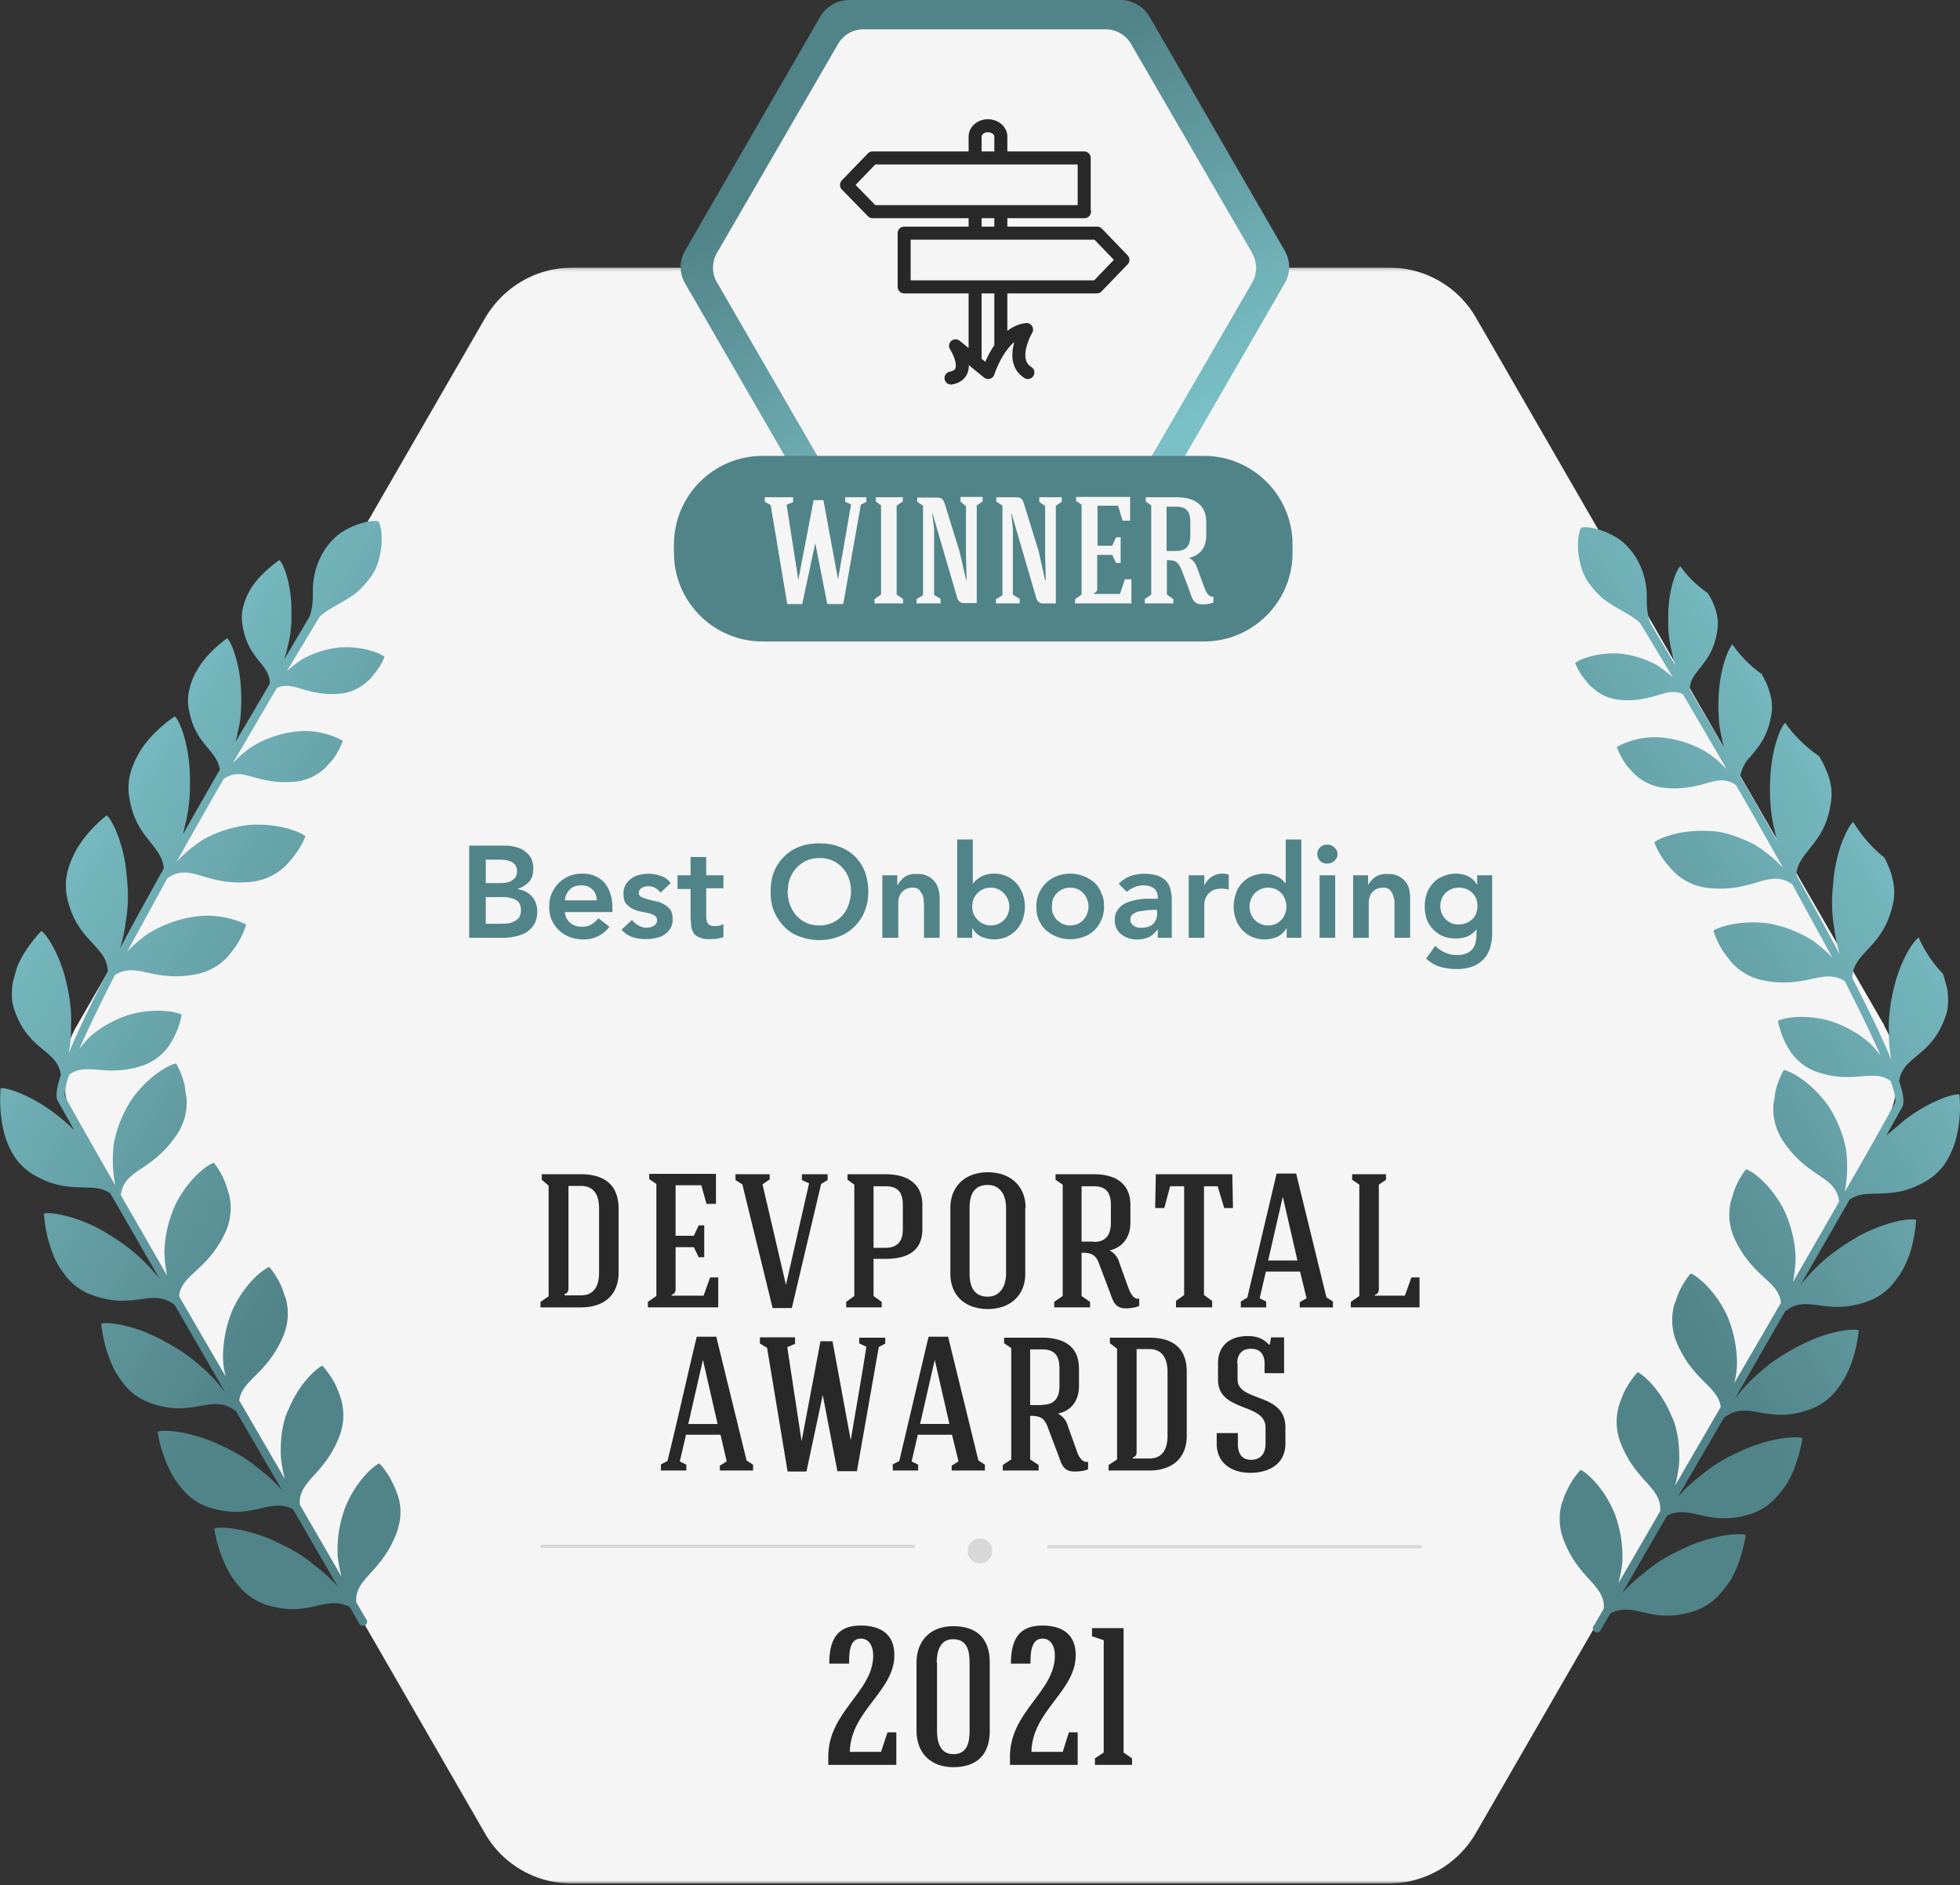
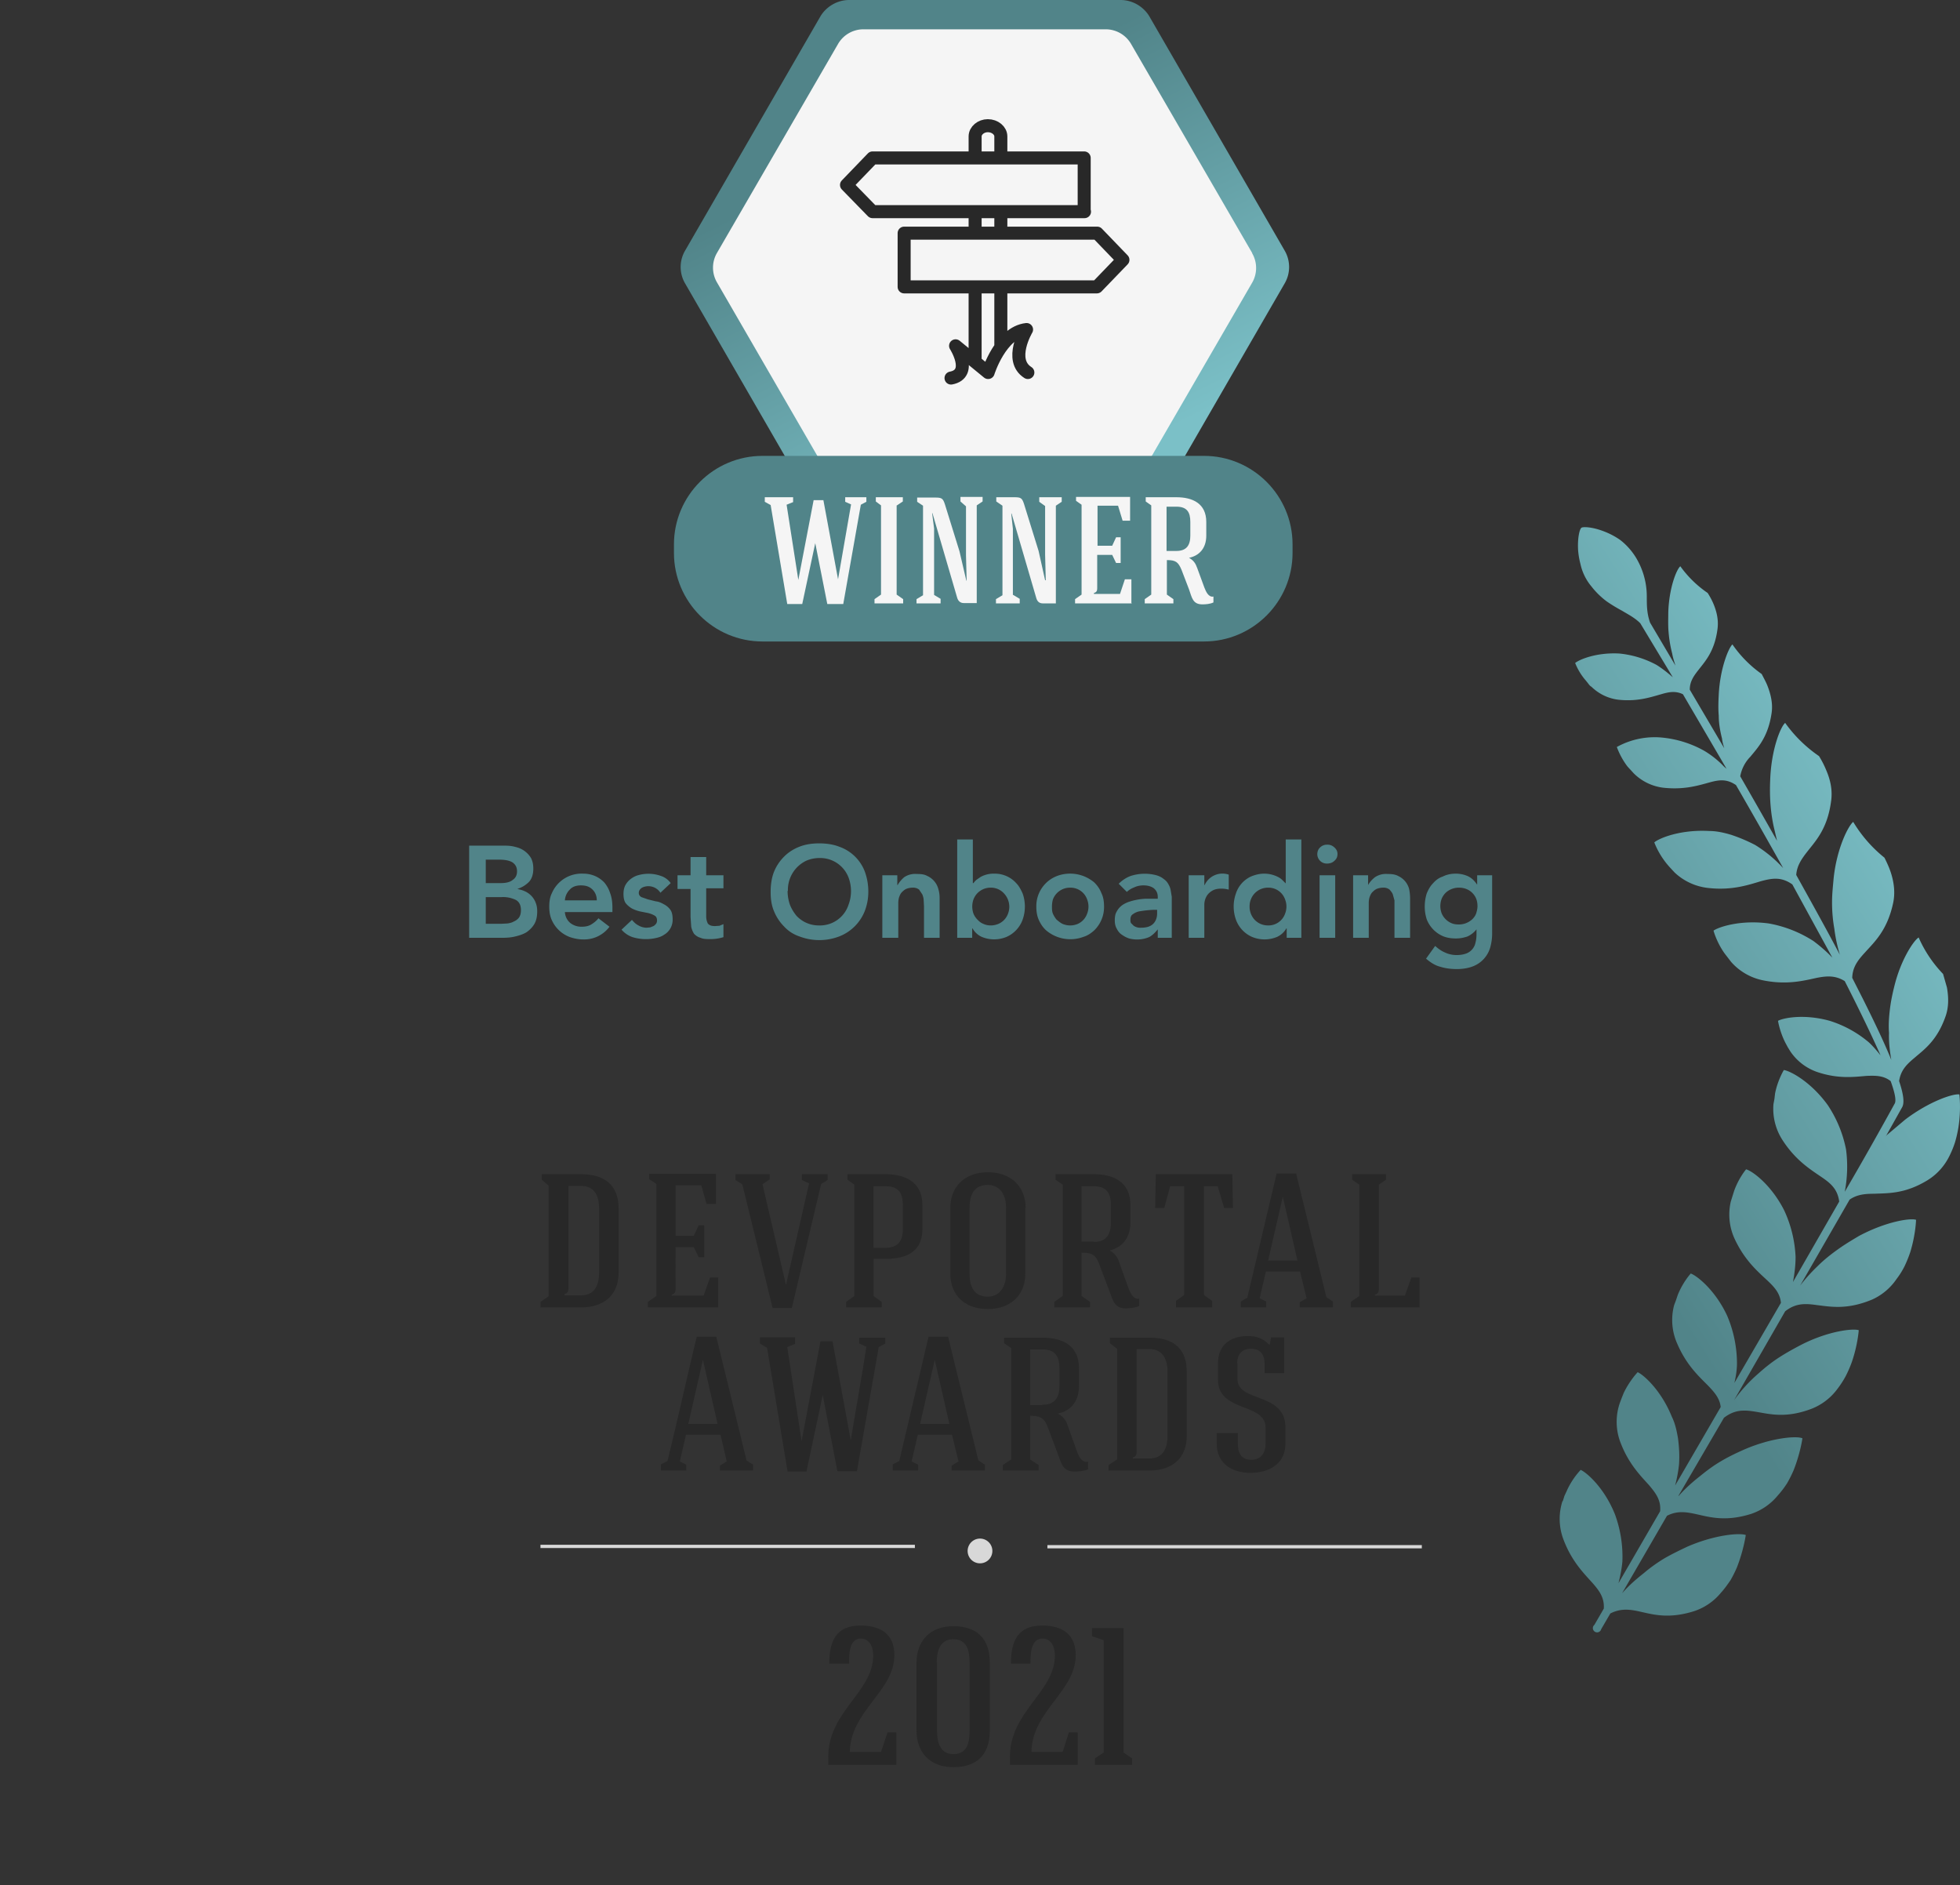
<svg xmlns="http://www.w3.org/2000/svg" width="602" height="579" fill="none">
  <rect width="100%" height="100%" fill="#333333" stroke="none" />
  <mask id="a" style="mask-type:alpha" maskUnits="userSpaceOnUse" x="19" y="82" width="564" height="497">
-     <path d="M19.5 82.2h563.4v496.2H19.5V82.2Z" fill="#fff" />
-   </mask>
+     </mask>
  <g mask="url(#a)">
    <path fill-rule="evenodd" clip-rule="evenodd" d="M578.8 315 453.3 97.5a30.6 30.6 0 0 0-26.5-15.3H175.7c-11 0-21 5.9-26.6 15.3L23.6 315a30.6 30.6 0 0 0 0 30.6L149 563.1a30.6 30.6 0 0 0 26.6 15.3h251c11 0 21.1-5.9 26.6-15.3l125.5-217.5a30.6 30.6 0 0 0 0-30.6Z" fill="#F5F5F5" />
  </g>
-   <path fill-rule="evenodd" clip-rule="evenodd" d="M122.9 462.4c-.2-1.2-.4-2.4-.8-3.4l-.6-1.6-.7-1.5c-1.7-3.9-4.3-6.5-4.3-6.5-1.8.8-7.2 5.4-10.5 13.6a37.6 37.6 0 0 0-2.3 14.6c.2 2.1.6 4.3 1.2 6.6l-12.8-22.1c-.3-3.4 1.3-5.5 3.4-8 2.8-3.1 6.5-6.8 9-13.7a17.8 17.8 0 0 0 0-11.5l-.6-1.6-.6-1.5c-1.8-3.8-4.3-6.4-4.3-6.4-1.8.8-7.2 5.5-10.5 13.7-1 2-1.5 4.3-1.9 6.7-.3 2.4-.5 5-.3 7.9.2 2 .6 4.2 1.2 6.5l-14-24.1c.3-2.7 1.9-4.5 3.9-6.6 3-3 6.8-6.5 9.6-13.2a17.8 17.8 0 0 0 .8-11.5l-.6-1.6-.5-1.5c-1.6-4-4-6.6-4-6.6-1.8.6-7.5 5-11.2 13a37.5 37.5 0 0 0-3 14.5c0 2 .3 4 .8 6.1L55 398.1c.3-3 2-4.8 4.1-6.8 3.1-2.9 7-6.2 10.1-12.8a17.8 17.8 0 0 0 1.2-11.5l-.5-1.6-.5-1.6c-1.4-4-3.7-6.7-3.7-6.7-1.9.5-7.7 4.7-11.7 12.6a37.6 37.6 0 0 0-3.5 14.3c0 2.5.3 5 .8 7.7L37.1 367c.5-3.8 2.6-5.6 5.4-7.5 3.5-2.4 7.9-5.1 11.9-11.2a17.7 17.7 0 0 0 2.9-11.2l-.3-1.6-.2-1.7c-.8-4.1-2.7-7.2-2.7-7.2-2 .3-8.3 3.6-13.5 10.8A37.7 37.7 0 0 0 35 351a40.8 40.8 0 0 0 .4 13C26.9 349.2 21 338.7 20 336.8c-.3-.7-.3-2.4 1.3-6.8 2.2-1.7 4.5-1.7 7.3-1.6 3.8.3 8.6 1 15-1.1A16.4 16.4 0 0 0 52 321l.8-1.3.7-1.3c1.8-3.5 2.3-6.8 2.3-6.8-1.6-.9-8-2.2-16 0a34.5 34.5 0 0 0-12 6.6 36.2 36.2 0 0 0-3.5 4c2.4-5.4 5.9-12.8 11-22.8 2.9-1.8 5.5-1.6 8.6-1 4.1.9 9.2 2.2 16.3.8a17.7 17.7 0 0 0 10-5.7l1-1.3 1-1.3c2.5-3.5 3.4-7 3.4-7a27.6 27.6 0 0 0-17-2.2 37.6 37.6 0 0 0-13.7 5.4c-2 1.5-4 3.2-5.8 5.1l12.3-22.5c3.4-2.4 6.2-1.9 9.6-1 4 1.2 9 2.9 16.2 2.1a17.8 17.8 0 0 0 10.4-4.8l1.2-1.3 1-1.2c2.8-3.3 4-6.7 4-6.7-1.5-1.3-8-4-16.9-3.5a37.5 37.5 0 0 0-14.1 4.3 40.8 40.8 0 0 0-8.6 7.1 2185.5 2185.5 0 0 1 14.5-25.5c2.9-2 5.3-1.6 8.2-.8 3.6 1 7.9 2.3 14.2 1.6a15.5 15.5 0 0 0 9-4.4l1-1.1 1-1.1c2.2-2.9 3.2-5.9 3.2-5.9a24 24 0 0 0-14.7-2.8 32.7 32.7 0 0 0-12.2 4c-2 1.2-4.1 2.8-6 4.8l-.8.7 13.4-22.9c2.3-1.1 4.3-.7 6.7 0 3.2.9 7.2 2.3 13 1.7a14.3 14.3 0 0 0 8.4-4c.4-.2.7-.6 1-1l.8-1c2.2-2.5 3.2-5.3 3.2-5.3-1.2-1-6.4-3.3-13.6-2.9a30.2 30.2 0 0 0-11.4 3.5c-1.6 1-3.3 2.3-5 3.8l10-16.6c1.7-1.7 3.7-2.7 5.7-3.9a49.7 49.7 0 0 0 4.6-2.8c1.6-1.1 3.1-2.6 4.7-4.6a16 16 0 0 0 3.4-7 23 23 0 0 0 .7-4.2c.2-3.5-.4-6.3-1-6.8-.4-.4-3.3-.3-6.7 1a22.9 22.9 0 0 0-5.2 2.7c-1.7 1.3-3.3 3-4.6 5a23 23 0 0 0-3.6 12.3c0 2.8 0 5.2-1 8.1l-7.8 13.2c.4-1.3.8-2.5 1-3.7.6-2.3 1-4.4 1.1-6.5.2-2.1.1-4.2.1-6-.2-7.5-2.5-13.3-3.7-14.3 0 0-3 2-6.2 5.4a31 31 0 0 0-2.2 2.8c-.7 1.1-1.3 2.2-1.8 3.4-1 2.4-1.6 5-1.2 7.8.9 6.7 3.7 9.7 5.8 12.4 1.5 1.9 2.7 3.6 2.7 6.1l-10.6 18c.3-1 .6-2 .7-3 .6-2.4 1-4.7 1-7 .2-2.3.1-4.5 0-6.5-.4-8-3-14.3-4.2-15.4 0 0-3.3 2.2-6.6 6A33.5 33.5 0 0 0 61 205c-.7 1.2-1.4 2.4-1.9 3.7-1 2.6-1.7 5.5-1.2 8.5 1.1 7.2 4.2 10.4 6.5 13.2 1.6 2 2.8 3.6 3.1 6a2860.4 2860.4 0 0 0-11.3 19.8l.7-3c.7-2.8 1.1-5.5 1.3-8.1.2-2.6.2-5.2.1-7.5-.3-9.2-3.1-16.3-4.6-17.6 0 0-3.8 2.4-7.7 6.7a38.4 38.4 0 0 0-2.7 3.5c-.8 1.4-1.6 2.8-2.2 4.3a18 18 0 0 0-1.5 9.6c1.1 8.3 4.6 12 7.2 15.3 1.8 2.3 3.3 4.4 3.5 7.3-5 9-9.5 17.1-13.4 24.5.8-2.7 1.4-5.4 1.7-8 .5-2.8.7-5.5.7-8.1 0-2.6-.3-5.2-.5-7.5-1-9.2-4.5-16-6-17.2 0 0-3.7 2.7-7.2 7.3a38.2 38.2 0 0 0-2.4 3.7c-.7 1.4-1.4 2.9-1.9 4.4a18 18 0 0 0-.7 9.8c1.8 8.1 5.6 11.6 8.4 14.7 2.2 2.4 4 4.5 4.1 8l-3.3 6.5c-4 8-6.8 14-8.7 18.7.5-2.9.8-5.6.7-8.3.2-2.6 0-5-.3-7.5-.3-2.4-.8-4.7-1.3-6.7-2-8.3-6-14.2-7.5-15.1 0 0-3 3-5.7 7.5a35.5 35.5 0 0 0-1.8 3.7L4 301.4c-.5 3-.6 6 .5 9 2.6 7.3 6.5 10 9.4 12.5 2.4 2 4.3 3.8 4.8 7.2-1.6 4.8-1.5 6.8-1 7.9l5.1 9.1-.4-.4c-1.8-1.8-3.8-3.4-5.6-4.8-7.4-5.6-14.7-8-16.6-7.7a41.7 41.7 0 0 0 1.3 14.6 29 29 0 0 0 1.8 4.4 18 18 0 0 0 6.6 7.3c7 4.3 12.2 4 16.4 4.2 2.8 0 5.3.2 7.6 1.8l15.2 26.4a47.9 47.9 0 0 0-5.4-6c-2-2-4.2-3.7-6.3-5.2-2.1-1.5-4.3-2.8-6.3-4-8.2-4.4-15.7-5.6-17.6-5a41.7 41.7 0 0 0 3.5 14.2c.7 1.4 1.5 2.7 2.5 4a18 18 0 0 0 7.5 6.3c7.7 3.2 12.7 2.2 16.9 1.7 3.5-.5 6.5-.7 9.8 1.9L69.4 428a46.2 46.2 0 0 0-7.6-8.3c-2.1-1.9-4.3-3.6-6.5-5s-4.4-2.6-6.5-3.7c-8.2-4.2-15.8-5.1-17.7-4.5a41.7 41.7 0 0 0 4 14.1 29 29 0 0 0 2.6 4 18 18 0 0 0 7.8 6c7.8 3 12.8 1.7 16.9 1 3.6-.6 6.6-.9 10.1 1.8l14 24h-.1a47.5 47.5 0 0 0-6.7-6.2 47.3 47.3 0 0 0-6.7-4.7c-2.2-1.3-4.6-2.4-6.6-3.3-8.5-3.7-16.2-4.3-18-3.5a41.7 41.7 0 0 0 4.8 13.8 29 29 0 0 0 2.8 3.8 18 18 0 0 0 8.1 5.6c7.9 2.5 12.8 1 16.9.1 3.2-.7 5.9-1.1 9 .5a87417.4 87417.4 0 0 0 13.8 23.8 47.6 47.6 0 0 0-6.7-6.2 47.4 47.4 0 0 0-6.6-4.7c-2.3-1.3-4.6-2.4-6.7-3.4-8.5-3.7-16.1-4.3-18-3.6a41.7 41.7 0 0 0 4.8 13.9c.8 1.3 1.7 2.6 2.8 3.8a18 18 0 0 0 8 5.6c8 2.6 12.9 1.1 17 .2 3.1-.7 5.9-1 9 .6l2.8 4.8a1.3 1.3 0 1 0 2.1-1.3l-2.9-5c-.2-3.4 1.4-5.5 3.5-7.9 2.8-3.1 6.5-6.8 9-13.6 1-2.9 1.3-5.6 1-8Z" fill="url(#b)" />
  <path fill-rule="evenodd" clip-rule="evenodd" d="m480 461 .5-1.6.7-1.5c1.7-3.9 4.3-6.5 4.3-6.5 1.8.8 7.2 5.4 10.5 13.6a37.6 37.6 0 0 1 2.3 14.6c-.2 2.1-.6 4.3-1.2 6.6l12.8-22.1c.3-3.4-1.3-5.5-3.4-8-2.8-3.1-6.5-6.8-9-13.7a17.8 17.8 0 0 1 0-11.5l.6-1.6.6-1.5c1.8-3.8 4.3-6.4 4.3-6.4 1.8.8 7.2 5.5 10.5 13.7 1 2 1.5 4.3 1.9 6.7.3 2.4.5 5 .3 7.9-.2 2-.6 4.2-1.2 6.5l14-24.1c-.3-2.7-1.9-4.5-3.9-6.6-3-3-6.8-6.5-9.6-13.2a17.8 17.8 0 0 1-.8-11.5l.6-1.6.5-1.5c1.6-4 4-6.6 4-6.6 1.8.6 7.5 5 11.2 13a37.6 37.6 0 0 1 3 14.5c0 2-.3 4-.8 6.1l14.3-24.6c-.3-3-2-4.8-4.1-6.8-3.1-2.9-7-6.2-10.1-12.8a17.8 17.8 0 0 1-1.2-11.5l.5-1.6.5-1.6c1.4-4 3.7-6.7 3.7-6.7 1.9.5 7.7 4.7 11.7 12.6a37.8 37.8 0 0 1 3.5 14.3c0 2.5-.3 5-.8 7.7l14.2-24.7c-.5-3.8-2.6-5.6-5.4-7.5-3.5-2.4-7.9-5.1-11.9-11.2a17.7 17.7 0 0 1-2.9-11.2l.3-1.6.2-1.7c.8-4.1 2.7-7.2 2.7-7.2 2 .3 8.3 3.6 13.5 10.8A37.6 37.6 0 0 1 567 353a40.7 40.7 0 0 1-.4 13 1217 1217 0 0 0 15.4-27.2c.3-.7.3-2.4-1.3-6.8-2.2-1.7-4.5-1.7-7.3-1.6-3.8.3-8.6 1-15-1.1a16.4 16.4 0 0 1-8.5-6.4l-.8-1.3-.7-1.3c-1.8-3.5-2.3-6.8-2.3-6.8 1.6-.9 8-2.2 15.9 0a34.5 34.5 0 0 1 12 6.6c1.2 1.1 2.4 2.5 3.6 4-2.4-5.4-5.9-12.8-11-22.8-2.9-1.8-5.5-1.6-8.6-1-4.1.9-9.2 2.2-16.3.8a17.7 17.7 0 0 1-10-5.7l-1-1.3-1-1.3c-2.5-3.5-3.4-7-3.4-7 1.5-1.1 8.3-3.4 17-2.2a37.6 37.6 0 0 1 13.7 5.4c2 1.5 4 3.2 5.8 5.1l-12.3-22.5c-3.4-2.4-6.2-1.9-9.6-1-4 1.2-9 2.9-16.2 2.1a17.8 17.8 0 0 1-10.4-4.8l-1.2-1.3a24.8 24.8 0 0 1-5-7.9c1.5-1.3 8-4 16.9-3.5 2.2 0 4.5.5 6.8 1.2 2.4.8 4.8 1.8 7.3 3.1a40.8 40.8 0 0 1 8.6 7.1 2164 2164 0 0 0-14.5-25.5c-2.9-2-5.3-1.6-8.2-.8-3.6 1-7.9 2.3-14.2 1.6a15.5 15.5 0 0 1-9-4.4l-1-1.1a19 19 0 0 1-1-1.1c-2.2-2.9-3.2-5.9-3.2-5.9a24 24 0 0 1 14.7-2.8 32.8 32.8 0 0 1 12.2 4c2 1.2 4.1 2.8 6 4.8l.8.7-13.4-22.9c-2.3-1.1-4.3-.7-6.7 0-3.2.9-7.2 2.3-13 1.7a14.3 14.3 0 0 1-8.4-4c-.4-.2-.7-.6-1-1l-.8-1c-2.2-2.5-3.2-5.3-3.2-5.3 1.2-1 6.4-3.3 13.6-2.9a30.2 30.2 0 0 1 11.4 3.5c1.6 1 3.3 2.3 5 3.8l-10-16.6c-1.7-1.7-3.7-2.7-5.7-3.9a49.7 49.7 0 0 1-4.6-2.8 24.4 24.4 0 0 1-4.7-4.6 16 16 0 0 1-3.4-7 23 23 0 0 1-.7-4.2c-.2-3.5.4-6.3 1-6.8.4-.4 3.3-.3 6.7 1a22.9 22.9 0 0 1 5.2 2.7c1.7 1.3 3.3 3 4.6 5a23 23 0 0 1 3.6 12.3c0 2.8 0 5.2 1 8.1l7.8 13.2c-.4-1.3-.8-2.5-1-3.7a38 38 0 0 1-1.1-6.5c-.2-2.1-.1-4.2-.1-6 .2-7.5 2.5-13.3 3.7-14.3a33.6 33.6 0 0 0 8.4 8.2c.7 1.1 1.3 2.2 1.8 3.4 1 2.4 1.6 5 1.2 7.8-.9 6.7-3.7 9.7-5.8 12.4-1.5 1.9-2.7 3.6-2.7 6.1l10.6 18c-.3-1-.6-2-.7-3-.6-2.4-1-4.7-1-7-.2-2.3-.1-4.5 0-6.5.4-8 3-14.3 4.2-15.4a36.4 36.4 0 0 0 9 9.1c.6 1.2 1.3 2.4 1.8 3.7 1 2.6 1.7 5.5 1.2 8.5-1.1 7.2-4.2 10.4-6.5 13.2a11.5 11.5 0 0 0-3.1 6 2930.8 2930.8 0 0 1 11.3 19.8l-.7-3c-.7-2.8-1.1-5.5-1.3-8.1-.2-2.6-.2-5.2-.1-7.5.3-9.2 3.1-16.3 4.6-17.6a41.7 41.7 0 0 0 10.4 10.2 29 29 0 0 1 2.2 4.3c1.3 3 2 6.2 1.5 9.6-1.1 8.3-4.6 12-7.2 15.3-1.8 2.3-3.3 4.4-3.5 7.3 5 9 9.5 17.1 13.4 24.5a48 48 0 0 1-1.7-8c-.5-2.8-.7-5.5-.7-8.1 0-2.6.3-5.2.5-7.5 1-9.2 4.5-16 6-17.2a41.6 41.6 0 0 0 9.6 11c.7 1.4 1.4 2.9 1.9 4.4 1 3 1.5 6.4.7 9.8-1.8 8.1-5.6 11.6-8.4 14.7-2.2 2.4-4 4.5-4.1 8l3.3 6.5c4 8 6.8 14 8.7 18.7-.5-2.9-.8-5.6-.7-8.3-.2-2.6 0-5 .3-7.5.3-2.4.8-4.7 1.3-6.7 2-8.3 6-14.2 7.5-15.1a38.4 38.4 0 0 0 7.5 11.2l1.2 4.2c.5 3 .6 6-.5 9-2.6 7.3-6.5 10-9.4 12.5-2.4 2-4.3 3.8-4.8 7.2 1.6 4.8 1.5 6.8 1 7.9l-5.1 9.1.3-.4 5.7-4.8c7.4-5.6 14.7-8 16.6-7.7 0 0 .6 4.5-.3 10.2a38 38 0 0 1-1 4.4 29 29 0 0 1-1.8 4.4 18 18 0 0 1-6.6 7.3c-7 4.3-12.2 4-16.4 4.2-2.8 0-5.3.2-7.6 1.8l-15.2 26.4c1.7-2.2 3.5-4.2 5.4-6 2-2 4.2-3.7 6.3-5.2 2.1-1.5 4.3-2.8 6.3-4 8.2-4.4 15.7-5.6 17.6-5 0 0-.1 4.5-1.8 10a39.1 39.1 0 0 1-1.7 4.2c-.7 1.4-1.5 2.7-2.5 4a18 18 0 0 1-7.5 6.3c-7.7 3.2-12.7 2.2-16.9 1.7-3.5-.5-6.5-.7-9.8 1.9L532.6 430a47 47 0 0 1 7.6-8.3c2.1-1.9 4.3-3.6 6.5-5s4.4-2.6 6.5-3.7c8.2-4.2 15.8-5.1 17.7-4.5 0 0-.3 4.6-2.2 10a38 38 0 0 1-1.8 4.1 29 29 0 0 1-2.6 4 18 18 0 0 1-7.8 6c-7.8 3-12.8 1.7-16.9 1-3.6-.6-6.6-.9-10.1 1.8l-14 24h.1c2.1-2.4 4.4-4.4 6.7-6.2 2.2-1.8 4.4-3.4 6.7-4.7 2.2-1.3 4.6-2.4 6.6-3.3 8.5-3.7 16.2-4.3 18-3.5 0 0-.6 4.5-2.7 9.8a39 39 0 0 1-2 4 29 29 0 0 1-2.9 3.8 18 18 0 0 1-8.1 5.6c-7.9 2.5-12.8 1-16.9.1-3.2-.7-5.9-1.1-9 .5a71400 71400 0 0 1-13.8 23.8c2.1-2.4 4.4-4.4 6.7-6.2 2.1-1.8 4.4-3.4 6.6-4.7 2.3-1.3 4.6-2.4 6.7-3.4 8.5-3.7 16.1-4.3 18-3.6 0 0-.6 4.5-2.7 9.9a37.5 37.5 0 0 1-2 4c-.9 1.3-1.8 2.6-2.9 3.8a18 18 0 0 1-8 5.6c-8 2.6-12.9 1.1-17 .2-3.1-.7-5.9-1-9 .6l-2.8 4.8a1.3 1.3 0 1 1-2.1-1.3l2.9-5c.2-3.4-1.4-5.5-3.5-7.9-2.8-3.1-6.5-6.8-9-13.6a17.8 17.8 0 0 1-.2-11.5Z" fill="url(#c)" />
  <path fill-rule="evenodd" clip-rule="evenodd" d="M301 472.5a3.8 3.8 0 1 0 0 7.6 3.8 3.8 0 0 0 0-7.6Z" fill="#D8D8D8" />
  <path d="M436.7 475h-115M281 474.9H166" stroke="#D8D8D8" />
  <path fill-rule="evenodd" clip-rule="evenodd" d="M309 391.2c0 3.7-1.8 7-5.6 7s-5.6-2.5-5.6-7v-20.3c0-4.6 1.8-7 5.6-7s5.6 3.1 5.6 7v20.3Zm6-20.3c0-6.6-4.6-10.9-11.6-10.9s-11.5 4.4-11.5 10.9v20.3c0 6.5 4.4 10.8 11.5 10.8 7 0 11.5-4.3 11.5-10.8v-20.3Zm-32.4 66.4 4.5-19.7 4.5 19.7h-9Zm8.6-26.8h-6l-9 38.2-2 1v1.9h7.8v-1.8l-2-1 1.9-8.2h10.5l2 8.2-2.1 1.3v1.5h10.2v-1.8l-2-1.3-9.3-38Zm28.9 21h-3.7v-17.1h3.7c4 0 5.3 2.1 5.3 5.9v5.3c0 3.7-1.5 5.8-5.3 5.8Zm10.6 14L328 438a6 6 0 0 0-3.1-3.9c3.7-.7 6.5-3.5 6.5-8.5v-5.3c0-7.1-5-9.5-11.3-9.5h-11.7v1.7l2.2 1.5v34.2l-2.6 1.7v1.7h11v-1.7l-2.6-1.7v-13.4c3.4 0 4.5.8 5.6 4l2.8 7.4c1.2 3.1 1.5 5.7 5.2 5.7 1.2 0 3-.1 4.2-.7v-2.3c-1.9.4-3-1.8-3.5-3.4Zm27.9-4.6c0 3.9-1.4 7-5.6 7h-5l-.1-.3c1-.3 1.2-.8 1.2-1.8v-31.5h3.9c4.2 0 5.6 3.2 5.6 7V441Zm-5.6-30.1h-12.1v1.7l2.2 1.7v34l-2.6 1.7v1.7H353c6.7 0 11.5-3.5 11.5-10.7v-19.6c0-7.6-4.6-10.5-11.5-10.5Zm27 7.9c0-2.8 1.5-4.5 4.2-4.5s4.2 1.6 4.2 4.5v3h6v-11h-4l-.4 2.2h-.3c-1.9-2.1-4.2-2.6-6.5-2.6-4.7 0-9.1 2.3-9.1 8.4v5c0 10.1 14.6 7 14.6 14.7v5c0 2.8-1.4 4.9-4.4 4.9-2.6 0-4.1-1.5-4.1-5v-3.2h-6.5v3.2c0 6.2 4.8 9 10.3 9 5.5 0 10.8-2.5 10.8-9v-5c0-10.8-14.7-7.6-14.7-14.7v-4.9Zm-116-6.1 2.1 1c-1.5 9.6-3.2 19.1-4.8 28.7l-5.6-30.4H252l-5.8 30.7-4.4-28.9 2.4-1v-2h-10.8v1.9l2.2 1.3 6.3 38h5.8l5-23.5 4.5 23.4h6l6.7-38.1 2-1.1v-1.8h-8v1.8Zm-52.6 24.7 4.5-19.7 4.5 19.7h-9Zm8.6-26.8h-6c-2.9 12-6 26.1-9 38.2l-2 1v1.9h7.8v-1.8l-2-1 1.9-8.2h10.6l1.9 8.2-2.1 1.3v1.5h10.2v-1.8l-2-1.3-9.3-38Zm115.9-29.2h-3.7v-17h3.7c4 0 5.3 2.1 5.3 5.8v5.3c0 3.8-1.5 6-5.3 6Zm14 19.8v-2.3c-1.8.4-2.8-1.9-3.4-3.5l-2.7-7.5a6 6 0 0 0-3-3.8c3.6-.8 6.4-3.6 6.4-8.6v-5.3c0-7-5-9.5-11.3-9.5h-11.7v1.7l2.2 1.5V398l-2.6 1.8v1.7h11v-1.7l-2.6-1.8v-13.3c3.4 0 4.5.8 5.6 4l2.8 7.4c1.2 3 1.5 5.7 5.2 5.7 1.2 0 3-.2 4.2-.8Zm83.6-8.8-2 5.6h-9.2v-.3c1-.3 1.2-.9 1.2-1.8v-32l2.2-1.5v-1.7h-10.4v1.7l2.2 1.5V398l-2.6 1.8v1.7H436v-9.2h-2.5Zm-44-5.2 4.5-19.6 4.5 19.6h-9Zm8.6-26.7h-6l-9 38.1-2 1.2v1.8h7.8v-1.8l-2-1 1.9-8.2h10.5l2 8.2-2.1 1.2v1.6h10.2v-1.8l-2-1.3-9.3-38Zm-19.6.2H355l-.2 10.4h2.8l1.8-6.7h4.3v33.4l-2.5 1.8v2h11.1v-2l-2.5-1.8v-33.4h4.2l2 6.7h2.7l-.2-10.4Zm-157.9 31.7h-2.5l-2 5.6h-9.8v-.3c1-.3 1.2-.9 1.2-1.8V383h5.6l1.5 3.1h1.7v-9.8h-1.7l-1.5 3.2h-5.6V364h7.9l1.6 5.7h2.9v-9.2h-20.5v1.6l2.2 1.5V398l-2.6 1.8v1.7h21.6v-9.2Zm47.7-28h3.7c4 0 5.3 2.1 5.3 5.8v7.3c0 3.7-1.5 5.8-5.4 5.8h-3.6v-19Zm2.5 35.5-2.5-1.8v-11.4h3.5c6.4 0 11.5-2 11.5-9.2v-7.3c0-7-5.1-9.5-11.4-9.5h-11.6v1.7l2.1 1.5V398l-2.5 1.8v1.7h10.9v-1.7Zm-86.8-9c0 3.8-1.3 7-5.6 7h-5v-.4c.9-.3 1.2-.8 1.2-1.8v-31.4h3.8c4.3 0 5.6 3.1 5.6 7v19.5Zm-5.6-30.2h-12v1.7l2.1 1.8v34l-2.5 1.7v1.7h12.4c6.8 0 11.6-3.5 11.6-10.8v-19.5c0-7.6-4.7-10.6-11.6-10.6Zm73.8 3 2-1.2v-1.8h-7.9v1.8l2.2 1-7.1 31.2-7.2-30.9 2.2-1.5v-1.6h-10.5v1.8l2.1 1.3 9.3 38h5.9l9-38.1Z" fill="#282828" />
  <path d="M144.1 259.7h11c1.1 0 2.2.1 3.2.4a7.4 7.4 0 0 1 4.8 3.4c.5 1 .7 2 .7 3.3 0 1.6-.4 3-1.3 4-1 1-2.1 1.7-3.6 2.2.9.2 1.7.4 2.5.8a6.3 6.3 0 0 1 3.2 3.6c.3.8.4 1.6.4 2.5 0 1.6-.3 2.9-.9 3.9-.6 1-1.4 1.8-2.4 2.5-1 .6-2.2 1-3.5 1.3-1.2.3-2.5.4-3.9.4h-10.2v-28.3Zm5 11.5h4.7c1.6 0 2.9-.3 3.7-1 .9-.6 1.3-1.5 1.3-2.6 0-1.2-.4-2-1.3-2.7-.9-.6-2.3-.9-4.2-.9h-4.1v7.2Zm0 12.5h4.7l2-.1c.8-.1 1.5-.3 2-.6a4 4 0 0 0 1.6-1.2c.4-.6.6-1.3.6-2.3 0-1.5-.5-2.5-1.5-3.1a9 9 0 0 0-4.5-.9h-4.8v8.2Zm24.4-3.6c.1 1.4.7 2.5 1.6 3.3 1 .8 2.2 1.2 3.5 1.2 1.2 0 2.2-.2 3-.7.8-.5 1.6-1.1 2.2-1.9l3.4 2.6a9.7 9.7 0 0 1-8.1 3.9c-1.4 0-2.8-.3-4-.7a9.8 9.8 0 0 1-5.6-5.2c-.6-1.3-.8-2.7-.8-4.2s.2-2.9.8-4.1a9.9 9.9 0 0 1 9.6-6 9 9 0 0 1 3.6.7c1.2.5 2.1 1.2 2.9 2 .8 1 1.4 2 1.8 3.3.5 1.3.7 2.8.7 4.5v1.3h-14.6Zm9.8-3.6c0-1.4-.5-2.5-1.3-3.3-.9-.9-2-1.3-3.6-1.3-1.4 0-2.6.4-3.4 1.3-.8.8-1.4 1.9-1.5 3.3h9.8Zm19.5-2.4a4.4 4.4 0 0 0-5.6-1.5c-.6.4-1 .9-1 1.6 0 .6.3 1 .8 1.3l2 .7 2.4.6c1 .1 1.8.5 2.5.9.8.4 1.5 1 2 1.7s.7 1.7.7 3a5.3 5.3 0 0 1-2.7 4.7c-.7.5-1.6.8-2.6 1a14 14 0 0 1-7-.3 7.8 7.8 0 0 1-3.4-2.3l3.2-3c.6.7 1.2 1.3 2 1.7a5 5 0 0 0 2.5.7l1.1-.1 1-.4c.4-.2.6-.5.8-.7.2-.3.3-.6.3-1 0-.7-.2-1.2-.7-1.5-.5-.3-1.2-.6-2-.8l-2.5-.5a11 11 0 0 1-2.5-.9c-.7-.4-1.4-1-1.9-1.6-.5-.7-.7-1.7-.7-2.9 0-1 .2-2 .6-2.7a6 6 0 0 1 1.8-2c.7-.5 1.5-.9 2.4-1.1a11.4 11.4 0 0 1 6.7.3 6 6 0 0 1 3 2.2l-3.2 3Zm5.3-1.2v-4.1h4v-5.6h4.8v5.6h5.3v4h-5.3v8.5c0 1 .2 1.7.5 2.3.4.5 1 .8 2.2.8l1.4-.1 1.2-.5v4a13.2 13.2 0 0 1-3.8.6c-1.3 0-2.4 0-3.2-.4-.8-.2-1.4-.6-2-1.2-.4-.6-.7-1.3-.9-2.2l-.2-3V273h-4Zm28.6 1c0-2.2.3-4.3 1-6.1a14 14 0 0 1 3.2-4.8c1.3-1.3 2.9-2.3 4.7-3 1.8-.7 3.8-1 6-1s4.3.3 6.1 1a13 13 0 0 1 7.9 7.6c.7 1.9 1.1 4 1.1 6.2s-.4 4.2-1.1 6a13.8 13.8 0 0 1-7.9 7.8 17.1 17.1 0 0 1-12.1 0c-1.8-.6-3.4-1.6-4.7-3a14.2 14.2 0 0 1-3.1-4.6c-.8-1.8-1.1-3.8-1.1-6Zm5.2-.3c0 1.6.3 3 .7 4.2.5 1.3 1.2 2.4 2 3.4a9.3 9.3 0 0 0 7 3 9.2 9.2 0 0 0 9-6.3 11.9 11.9 0 0 0 .1-8.2 9.3 9.3 0 0 0-9-6.2c-1.5 0-2.8.3-4 .8a9.9 9.9 0 0 0-5.7 9.3Zm29.2-4.8h4.5v3h.1c.5-.9 1.2-1.7 2-2.4a6 6 0 0 1 3.9-1c1.3 0 2.3.1 3.2.6a6.1 6.1 0 0 1 3.4 4c.3 1 .4 1.9.4 2.9V288h-4.8v-9.7l-.1-1.8c0-.6-.2-1.3-.4-1.8l-1-1.5a3 3 0 0 0-2-.6c-.8 0-1.5.2-2 .4-.6.3-1 .7-1.4 1.1-.4.5-.6 1-.8 1.6a7 7 0 0 0-.2 1.8V288H271v-19.2Zm23-11h4.7v13.4h.2a6 6 0 0 1 .9-1l1.3-.9a8.3 8.3 0 0 1 4.3-1 8.8 8.8 0 0 1 6.7 3c.8.8 1.4 2 1.9 3.1a12 12 0 0 1 0 8 9.2 9.2 0 0 1-4.9 5.3 9.9 9.9 0 0 1-7.7 0 6.2 6.2 0 0 1-2.8-2.6h-.1v2.9H294v-30.2Zm15.9 20.6a6 6 0 0 0-1.6-4 5.4 5.4 0 0 0-4-1.8 5.6 5.6 0 0 0-5.4 3.6 6.6 6.6 0 0 0 0 4.4c.3.7.7 1.3 1.2 1.8s1 1 1.8 1.3c.6.3 1.4.5 2.3.5.9 0 1.7-.2 2.4-.5a5.4 5.4 0 0 0 2.9-3.1 6 6 0 0 0 .4-2.2Zm8.3 0a9.9 9.9 0 0 1 6.4-9.4 11.5 11.5 0 0 1 11.4 2c1 1 1.7 2 2.2 3.3.6 1.2.8 2.6.8 4.1a10 10 0 0 1-3 7.3c-1 .9-2 1.6-3.3 2a11.5 11.5 0 0 1-11.5-2c-1-.9-1.7-2-2.2-3.1-.6-1.3-.8-2.7-.8-4.2Zm4.8 0c0 .7 0 1.5.3 2.2.3.7.7 1.3 1.1 1.8.6.5 1.2 1 1.8 1.3.7.3 1.5.5 2.4.5.9 0 1.7-.2 2.4-.5a5.4 5.4 0 0 0 2.8-3.1 6 6 0 0 0 0-4.4 5.4 5.4 0 0 0-5.2-3.6 5.6 5.6 0 0 0-5.3 3.6c-.2.7-.3 1.5-.3 2.2Zm32.5 7c-.8 1-1.7 1.9-2.7 2.4a9.6 9.6 0 0 1-6.1.4c-.9-.3-1.6-.7-2.3-1.2-.6-.4-1.1-1-1.5-1.8-.4-.7-.6-1.5-.6-2.5s.1-1.9.5-2.6c.4-.8.9-1.4 1.5-1.9s1.4-.9 2.2-1.2a18.9 18.9 0 0 1 5.3-1h3.7v-.5c0-1.2-.4-2-1.2-2.7-.8-.6-1.9-.9-3.2-.9-1 0-2 .2-2.8.6a7 7 0 0 0-2.3 1.4l-2.5-2.5c1-1 2.3-1.9 3.7-2.4a14 14 0 0 1 7.9-.2c1 .3 1.7.7 2.3 1.2.6.4 1.1 1 1.4 1.6.4.7.6 1.3.7 2l.3 1.8V288h-4.3v-2.6Zm-.2-6h-1a35.3 35.3 0 0 0-4.6.5 5 5 0 0 0-1.9.9c-.5.3-.7.9-.7 1.6 0 .4 0 .8.2 1.1l.8.8a3.6 3.6 0 0 0 2.3.6c1.7 0 2.9-.4 3.7-1.2.8-.8 1.2-1.9 1.2-3.2v-1.1Zm9.7-10.6h4.8v3h.1a6 6 0 0 1 7.4-3.2v4.6a9.4 9.4 0 0 0-2.3-.3c-1.1 0-2 .2-2.7.6a5 5 0 0 0-1.6 1.4 5.3 5.3 0 0 0-.9 2.8V288h-4.8v-19.2Zm30 16.3c-.7 1.2-1.6 2-2.8 2.6a10 10 0 0 1-7.8 0 9.2 9.2 0 0 1-4.9-5.3 12 12 0 0 1 0-8 8.7 8.7 0 0 1 4.8-5.3c1.3-.5 2.5-.8 3.9-.8a9.3 9.3 0 0 1 4.2 1c.6.3 1 .6 1.4 1l1 1v-13.5h4.8V288h-4.5v-2.9Zm-11.3-6.7a5.9 5.9 0 0 0 1.5 4 5.6 5.6 0 0 0 4.2 1.8 5.4 5.4 0 0 0 5.2-3.6 6 6 0 0 0 0-4.4 5.4 5.4 0 0 0-5.2-3.6 5.6 5.6 0 0 0-5.3 3.6c-.3.7-.4 1.5-.4 2.2Zm21.5-9.6h4.8V288h-4.8v-19.2Zm-.7-6.5c0-.8.3-1.5.8-2a3 3 0 0 1 2.2-.9 3 3 0 0 1 2.2.8c.7.6 1 1.3 1 2 0 1-.3 1.6-1 2.2-.5.5-1.3.8-2.2.8a2.9 2.9 0 0 1-3-2.9Zm11 6.5h4.6v3c.5-.9 1.2-1.7 2.1-2.4a6 6 0 0 1 3.8-1c1.3 0 2.4.1 3.3.6a6.1 6.1 0 0 1 3.4 4c.2 1 .3 1.9.3 2.9V288h-4.8v-11.5l-.5-1.8c-.2-.6-.6-1-1-1.5a3 3 0 0 0-2-.6c-.8 0-1.5.2-2 .4-.6.3-1 .7-1.4 1.1-.4.5-.6 1-.8 1.6a7 7 0 0 0-.2 1.8V288h-4.8v-19.2Zm42.7 0v17.5a16 16 0 0 1-.6 4.7 8.8 8.8 0 0 1-5.4 5.8c-1.3.5-3 .8-4.8.8-1.8 0-3.5-.2-5.1-.7-1.6-.4-3-1.3-4.4-2.5l2.8-3.9c1 .9 2 1.6 3 2 1 .5 2.3.8 3.6.8 1.2 0 2.2-.2 3-.5a4.5 4.5 0 0 0 2.8-3.4c.2-.7.3-1.6.3-2.6v-1.4c-.8 1-1.7 1.7-2.8 2.2-1.2.4-2.3.6-3.5.6-1.5 0-2.8-.2-4-.7a9.3 9.3 0 0 1-5-5.2c-.4-1.3-.6-2.5-.6-3.9s.2-2.7.6-4c.5-1.2 1.1-2.3 2-3.2.8-.9 1.7-1.6 2.9-2 1.2-.6 2.5-.9 4-.9a9 9 0 0 1 3.8.8c1.2.6 2 1.4 2.8 2.6v-2.9h4.6Zm-10.2 3.8a5.9 5.9 0 0 0-4.1 1.6c-.5.5-.9 1.1-1.2 1.8a6.4 6.4 0 0 0 0 4.5 5.7 5.7 0 0 0 3 3c.7.3 1.4.4 2.2.4a6 6 0 0 0 4.2-1.6c.5-.5.9-1 1.2-1.8.2-.7.4-1.4.4-2.2 0-1.7-.5-3-1.6-4.1-1-1-2.4-1.6-4.1-1.6Z" fill="#518489" />
  <path d="M261 538c.3-12.7 13.7-18.6 13.7-29.7 0-6.3-4-9.1-10.4-9.1-7.5 0-9.6 4.8-9.6 11.7h6.1c0-2.7-.1-7.7 3.6-7.7 2.5 0 3.8 2.3 3.8 5.2 0 11.3-14 17.2-13.8 31.4v2.2h20.9v-10h-2.7l-2 6H261Zm20.5-27.4v20.9c0 6.7 4.2 11.2 11.3 11.2 7 0 11.2-3.6 11.2-11.2v-21c0-7.5-4.2-11.1-11.2-11.1-7.1 0-11.3 4.5-11.3 11.2Zm6.2 0c0-3.2.9-7.2 5-7.2 4.3 0 5.1 3.4 5.1 7.2v20.9c0 3.8-.8 7.2-5 7.2s-5-4-5-7.2v-21Zm29.1 27.3c.3-12.6 13.6-18.5 13.6-29.6 0-6.3-4-9.1-10.3-9.1-7.5 0-9.6 4.8-9.6 11.7h6c0-2.7 0-7.7 3.7-7.7 2.5 0 3.8 2.3 3.8 5.2 0 11.3-14 17.2-13.8 31.4v2.2H331v-10h-2.7l-1.9 6h-9.6Zm22.2.3-2.7 1.8v2h11.4v-2l-2.6-1.8V500h-9.7v2.5l3.6 1.2v34.5Z" fill="#282828" />
  <path fill-rule="evenodd" clip-rule="evenodd" d="M394.6 77 353 5c-1.8-3-5.2-5-8.8-5h-83.4c-3.6 0-7 2-8.8 5l-41.6 72a10 10 0 0 0 0 10l41.6 72c1.8 3 5.2 5 8.8 5h83.4c3.6 0 7-2 8.8-5l41.6-72a10 10 0 0 0 0-10Z" fill="url(#d)" />
  <path fill-rule="evenodd" clip-rule="evenodd" d="m384.6 77.7-37.2-64.2a9 9 0 0 0-7.8-4.5h-74.4a9 9 0 0 0-7.8 4.5l-37.2 64.2a9 9 0 0 0 0 9l37.2 64.3a9 9 0 0 0 7.8 4.5h74.4a9 9 0 0 0 7.8-4.5l37.2-64.2a9 9 0 0 0 0-9Z" fill="#F5F5F5" />
  <path fill-rule="evenodd" clip-rule="evenodd" d="M234.2 140h135.6c15 0 27.2 12.2 27.2 27.2v2.6c0 15-12.2 27.2-27.2 27.2H234.2c-15 0-27.2-12.2-27.2-27.2v-2.6c0-15 12.2-27.2 27.2-27.2Z" fill="#518489" />
  <path fill-rule="evenodd" clip-rule="evenodd" d="m245.2 178.1 4.7-24.5h3l4.5 24.3 4-23-1.8-.8v-1.4h6.5v1.4l-1.7.9-5.4 30.5h-4.9l-3.7-18.7-4 18.7h-4.6l-5.1-30.4-1.8-1v-1.4h8.7v1.5l-2 .8 3.6 23.1Zm30.2-22.9v27.4l2 1.4v1.3h-8.8V184l2-1.4v-27.4L269 154v-1.3h8.3v1.3l-1.8 1.2Zm11.5 27.5 2 1.2v1.4h-7.4V184l2-1.2v-27.5l-1.8-1.2v-1.3h5.5c2 0 2.4.2 3 2l4.5 14.5 2.1 9h.1l-.2-7.8v-15L295 154v-1.4h6.8v1.4l-1.8 1.2v30h-4c-1 0-1.7-.6-2-1.6l-7.6-26h-.1l.6 4.7v20.3Zm24.3 0 2 1.2v1.4h-7.3V184l2-1.2v-27.5L306 154v-1.3h5.5c2 0 2.4.2 3 2l4.5 14.5 2 9h.2l-.2-7.8v-15l-1.8-1.3v-1.4h6.9v1.4l-1.8 1.2v30h-4c-1.1 0-1.7-.6-2-1.6l-7.6-26h-.1l.5 4.7v20.3Zm36.5 2.6h-17.5V184l2-1.4V155l-1.7-1.2v-1.2h16.6v7.3h-2.3l-1.4-4.6h-6.3v12.3h4.5l1.2-2.6h1.4v7.9h-1.4l-1.2-2.5H337v10.3c0 .7-.2 1.2-1 1.4v.3h8l1.5-4.5h2v7.3Zm13.6-29.7h-3v13.6h3c3.1 0 4.3-1.7 4.3-4.7v-4.2c0-3-1-4.7-4.3-4.7Zm3.9 25.4-2.3-6c-1-2.4-1.8-3-4.5-3v10.6l2 1.4v1.3h-8.8V184l2-1.4v-27.4l-1.7-1.2v-1.3h9.4c5 0 9.2 1.9 9.2 7.6v4.2c0 4-2.3 6.2-5.3 6.8 1.4.8 2 1.7 2.5 3.1l2.2 6c.5 1.3 1.3 3.1 2.8 2.8v1.8c-1 .5-2.4.6-3.4.6-3 0-3.2-2.1-4.1-4.6Z" fill="#F5F5F5" />
  <path d="M333.1 65H268l-8-8.2 8-8.3H333V65ZM277.8 71.6H337l7.9 8.2-8 8.3h-59.2V71.6ZM307.4 46.9v-5c0-1.8-1.8-3.3-4-3.3-2.1 0-3.9 1.5-3.9 3.3v5M307.4 106.2V89.7M299.5 89.7v21.4M315.7 114.4c-6-3.8-.4-13.2-.4-13.2-8 .9-11.8 13.2-11.8 13.2l-10-8.2s5.5 8.6-1.4 9.9M299.5 65v5M307.4 70v-5" stroke="#282828" stroke-width="4" stroke-miterlimit="10" stroke-linecap="round" stroke-linejoin="round" />
  <defs>
    <linearGradient id="b" x1="36" y1="207.3" x2="160.3" y2="285.9" gradientUnits="userSpaceOnUse">
      <stop stop-color="#7BC0C7" />
      <stop offset="1" stop-color="#518489" />
    </linearGradient>
    <linearGradient id="c" x1="566" y1="209.3" x2="441.7" y2="287.9" gradientUnits="userSpaceOnUse">
      <stop stop-color="#7BC0C7" />
      <stop offset="1" stop-color="#518489" />
    </linearGradient>
    <linearGradient id="d" x1="340.9" y1="141.1" x2="288" y2="34.9" gradientUnits="userSpaceOnUse">
      <stop stop-color="#7BC0C7" />
      <stop offset="1" stop-color="#518489" />
    </linearGradient>
  </defs>
</svg>